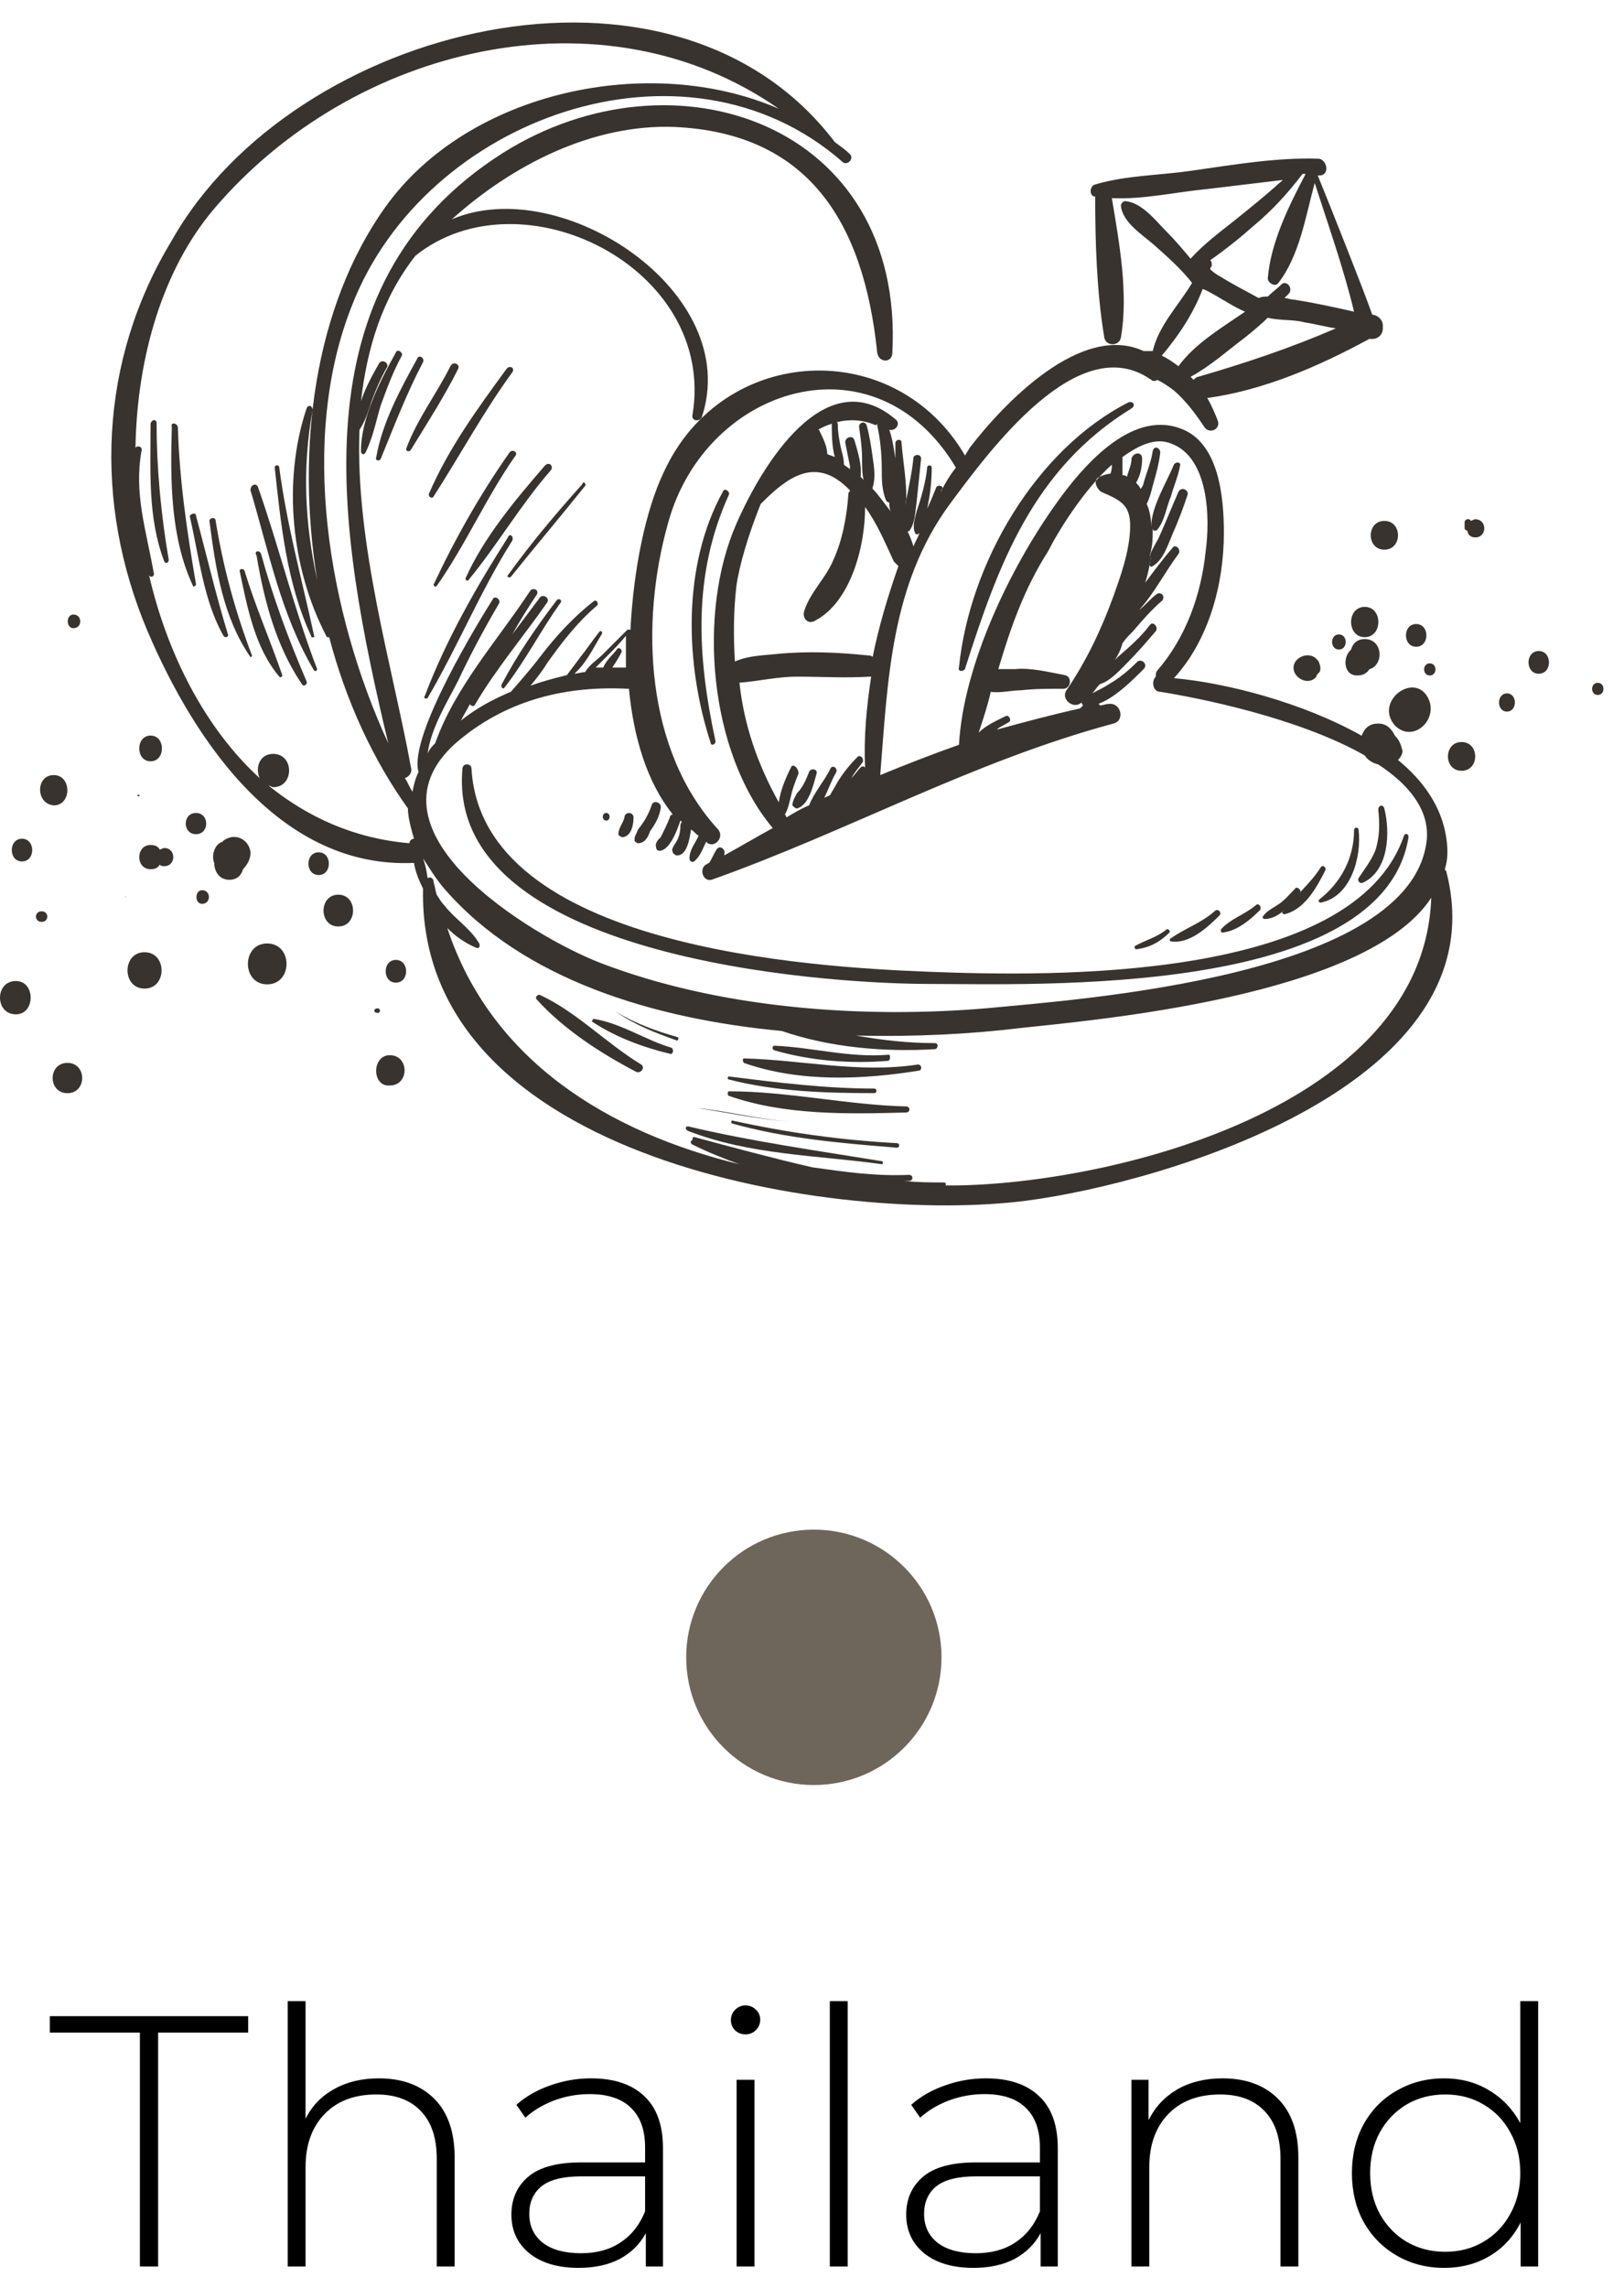
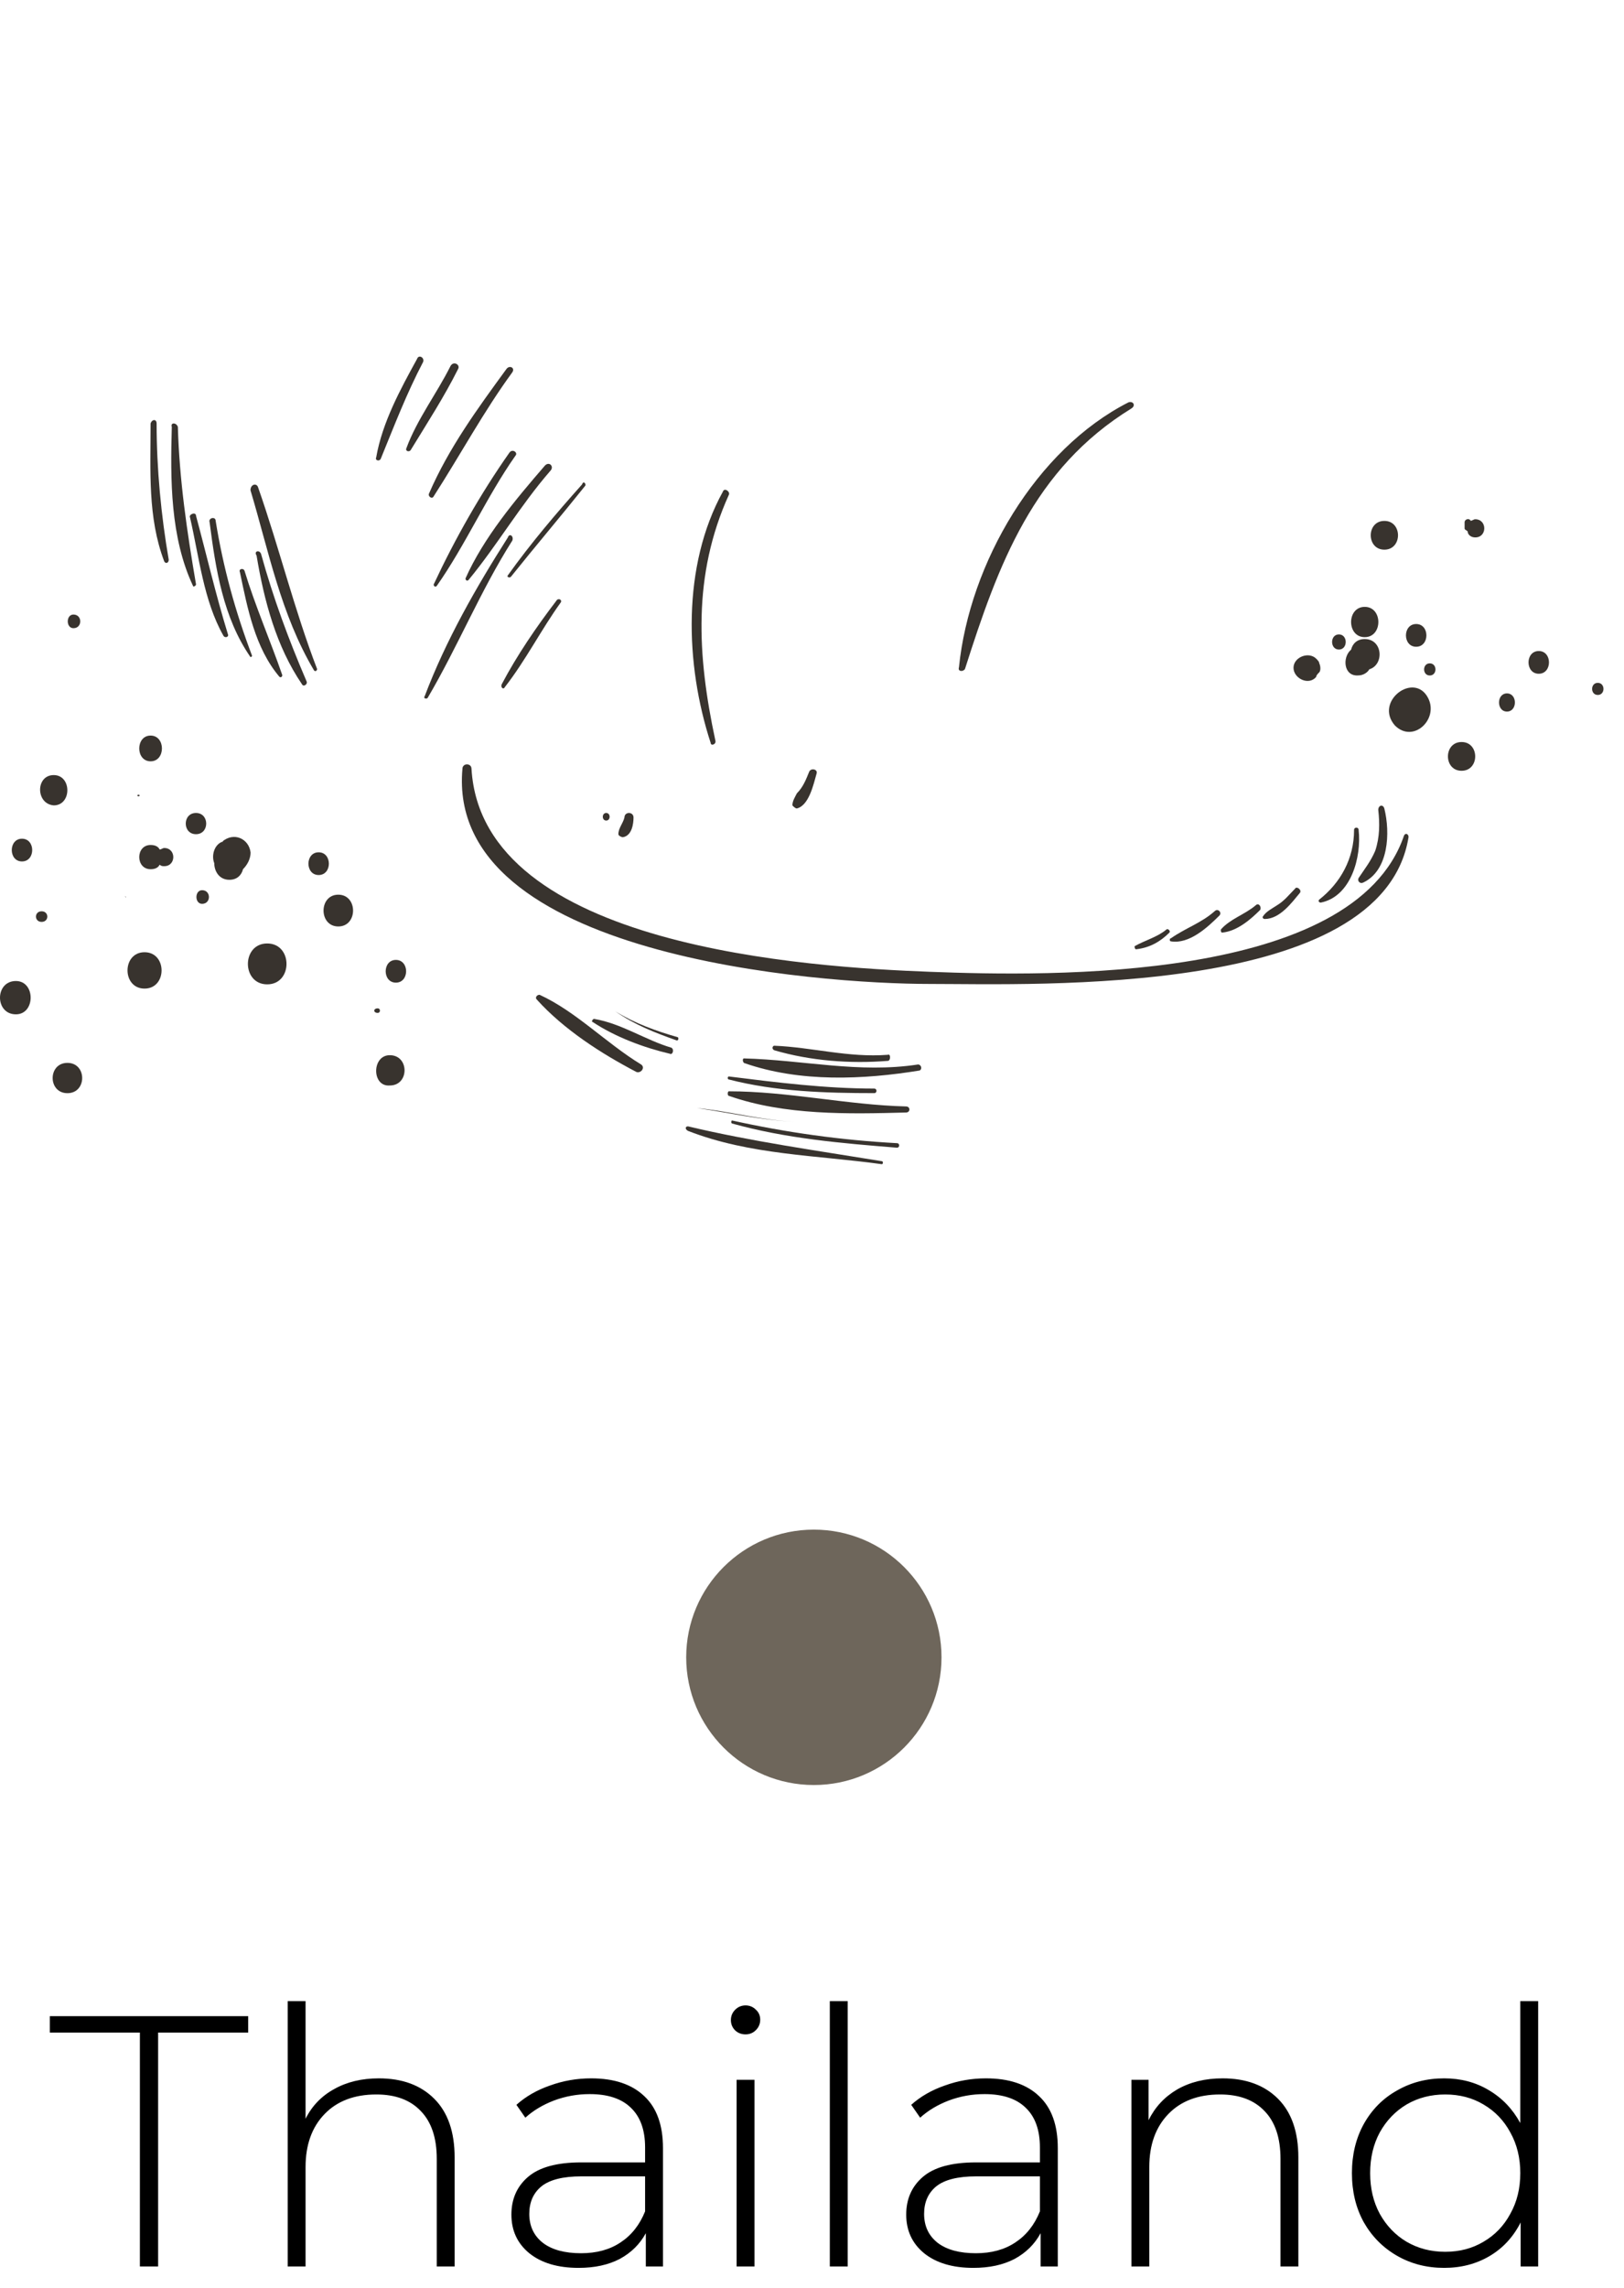
<svg xmlns="http://www.w3.org/2000/svg" width="71" height="100" viewBox="0 0 71 100" fill="none">
  <path d="M6.116 88.834H2.178V88.115H10.851V88.834H6.913V99.055H6.116V88.834ZM16.563 90.834C17.584 90.834 18.391 91.131 18.985 91.725C19.579 92.319 19.876 93.173 19.876 94.288V99.055H19.095V94.351C19.095 93.434 18.86 92.736 18.391 92.257C17.933 91.777 17.287 91.538 16.453 91.538C15.495 91.538 14.74 91.824 14.187 92.397C13.635 92.97 13.359 93.741 13.359 94.71V99.055H12.578V87.459H13.359V92.6C13.64 92.038 14.057 91.605 14.609 91.303C15.162 90.991 15.813 90.834 16.563 90.834ZM25.843 90.834C26.854 90.834 27.63 91.095 28.172 91.616C28.714 92.126 28.985 92.882 28.985 93.882V99.055H28.235V97.601C27.974 98.081 27.594 98.456 27.094 98.727C26.594 98.987 25.995 99.117 25.297 99.117C24.39 99.117 23.671 98.904 23.14 98.477C22.619 98.049 22.358 97.487 22.358 96.789C22.358 96.111 22.598 95.564 23.077 95.148C23.567 94.721 24.343 94.507 25.406 94.507H28.203V93.851C28.203 93.09 27.995 92.512 27.578 92.116C27.172 91.72 26.573 91.522 25.781 91.522C25.239 91.522 24.718 91.616 24.218 91.803C23.729 91.991 23.312 92.241 22.968 92.553L22.577 91.991C22.984 91.626 23.473 91.345 24.046 91.147C24.619 90.939 25.218 90.834 25.843 90.834ZM25.406 98.477C26.083 98.477 26.656 98.32 27.125 98.008C27.604 97.695 27.964 97.242 28.203 96.648V95.117H25.422C24.619 95.117 24.036 95.262 23.671 95.554C23.317 95.846 23.14 96.247 23.14 96.757C23.14 97.289 23.338 97.711 23.734 98.023C24.13 98.325 24.687 98.477 25.406 98.477ZM32.204 90.897H32.986V99.055H32.204V90.897ZM32.595 88.912C32.418 88.912 32.267 88.855 32.142 88.74C32.017 88.615 31.954 88.464 31.954 88.287C31.954 88.11 32.017 87.959 32.142 87.834C32.267 87.709 32.418 87.646 32.595 87.646C32.772 87.646 32.923 87.709 33.048 87.834C33.173 87.948 33.236 88.094 33.236 88.271C33.236 88.448 33.173 88.6 33.048 88.725C32.923 88.85 32.772 88.912 32.595 88.912ZM36.279 87.459H37.06V99.055H36.279V87.459ZM43.104 90.834C44.115 90.834 44.891 91.095 45.433 91.616C45.975 92.126 46.246 92.882 46.246 93.882V99.055H45.495V97.601C45.235 98.081 44.855 98.456 44.355 98.727C43.855 98.987 43.255 99.117 42.557 99.117C41.651 99.117 40.932 98.904 40.401 98.477C39.88 98.049 39.619 97.487 39.619 96.789C39.619 96.111 39.859 95.564 40.338 95.148C40.828 94.721 41.604 94.507 42.667 94.507H45.464V93.851C45.464 93.09 45.256 92.512 44.839 92.116C44.433 91.72 43.834 91.522 43.042 91.522C42.5 91.522 41.979 91.616 41.479 91.803C40.989 91.991 40.573 92.241 40.229 92.553L39.838 91.991C40.245 91.626 40.734 91.345 41.307 91.147C41.88 90.939 42.479 90.834 43.104 90.834ZM42.667 98.477C43.344 98.477 43.917 98.32 44.386 98.008C44.865 97.695 45.225 97.242 45.464 96.648V95.117H42.682C41.88 95.117 41.297 95.262 40.932 95.554C40.578 95.846 40.401 96.247 40.401 96.757C40.401 97.289 40.599 97.711 40.995 98.023C41.391 98.325 41.948 98.477 42.667 98.477ZM53.45 90.834C54.471 90.834 55.279 91.131 55.873 91.725C56.466 92.319 56.763 93.173 56.763 94.288V99.055H55.982V94.351C55.982 93.434 55.748 92.736 55.279 92.257C54.82 91.777 54.174 91.538 53.341 91.538C52.382 91.538 51.627 91.824 51.075 92.397C50.523 92.97 50.246 93.741 50.246 94.71V99.055H49.465V90.897H50.215V92.663C50.496 92.09 50.913 91.642 51.465 91.319C52.028 90.996 52.69 90.834 53.45 90.834ZM67.247 87.459V99.055H66.481V97.132C66.158 97.768 65.705 98.258 65.121 98.602C64.538 98.945 63.877 99.117 63.137 99.117C62.376 99.117 61.689 98.94 61.074 98.586C60.459 98.232 59.975 97.742 59.62 97.117C59.277 96.492 59.105 95.778 59.105 94.976C59.105 94.174 59.277 93.46 59.62 92.835C59.975 92.199 60.459 91.71 61.074 91.366C61.689 91.011 62.376 90.834 63.137 90.834C63.866 90.834 64.517 91.006 65.09 91.35C65.674 91.694 66.132 92.173 66.466 92.788V87.459H67.247ZM63.184 98.414C63.809 98.414 64.366 98.268 64.856 97.976C65.356 97.685 65.747 97.278 66.028 96.757C66.32 96.237 66.466 95.643 66.466 94.976C66.466 94.309 66.32 93.715 66.028 93.194C65.747 92.673 65.356 92.267 64.856 91.975C64.366 91.683 63.809 91.538 63.184 91.538C62.559 91.538 61.996 91.683 61.496 91.975C61.006 92.267 60.615 92.673 60.324 93.194C60.042 93.715 59.902 94.309 59.902 94.976C59.902 95.643 60.042 96.237 60.324 96.757C60.615 97.278 61.006 97.685 61.496 97.976C61.996 98.268 62.559 98.414 63.184 98.414Z" fill="black" />
  <circle cx="35.581" cy="72.433" r="5.581" fill="#6E665B" />
  <path fill-rule="evenodd" clip-rule="evenodd" d="M40.667 43.003C35.77 43.003 19.489 41.811 20.217 33.605C20.217 33.34 20.614 33.34 20.614 33.605C21.077 41.414 35.439 42.275 40.667 42.473C45.896 42.672 59.198 42.937 61.383 36.517C61.449 36.385 61.581 36.451 61.581 36.583C60.456 43.598 45.3 43.003 40.667 43.003Z" fill="#38332E" />
-   <path fill-rule="evenodd" clip-rule="evenodd" d="M13.599 27.782C12.54 25.531 12.275 22.884 12.011 20.435C12.011 20.303 12.209 20.303 12.209 20.435C12.54 22.95 13.202 25.333 13.732 27.782C13.798 27.848 13.599 27.914 13.599 27.782Z" fill="#38332E" />
  <path fill-rule="evenodd" clip-rule="evenodd" d="M11.282 21.295C12.209 23.942 12.87 26.656 13.863 29.237C13.863 29.303 13.797 29.369 13.731 29.303C12.275 26.855 11.745 24.075 10.951 21.427C10.951 21.163 11.216 21.097 11.282 21.295Z" fill="#38332E" />
  <path fill-rule="evenodd" clip-rule="evenodd" d="M11.415 24.214C11.945 26.133 12.607 27.92 13.401 29.773C13.467 29.905 13.268 30.038 13.202 29.905C12.077 28.251 11.548 26.265 11.217 24.28C11.084 24.081 11.349 24.015 11.415 24.214Z" fill="#38332E" />
  <path fill-rule="evenodd" clip-rule="evenodd" d="M10.688 24.939C11.151 26.462 11.813 27.984 12.342 29.506C12.342 29.572 12.276 29.638 12.21 29.572C11.151 28.315 10.82 26.594 10.489 25.006C10.423 24.873 10.621 24.807 10.688 24.939Z" fill="#38332E" />
  <path fill-rule="evenodd" clip-rule="evenodd" d="M9.428 22.761C9.759 24.812 10.289 26.732 11.017 28.651C11.017 28.717 10.95 28.717 10.95 28.717C9.759 26.996 9.428 24.878 9.164 22.827C9.097 22.628 9.428 22.562 9.428 22.761Z" fill="#38332E" />
  <path fill-rule="evenodd" clip-rule="evenodd" d="M8.571 22.547C9.035 24.267 9.432 25.988 9.961 27.709C10.027 27.841 9.829 27.907 9.763 27.775C8.902 26.253 8.704 24.334 8.307 22.613C8.24 22.48 8.571 22.348 8.571 22.547Z" fill="#38332E" />
  <path fill-rule="evenodd" clip-rule="evenodd" d="M7.776 18.657C7.842 20.973 8.173 23.223 8.57 25.54C8.57 25.606 8.438 25.672 8.438 25.606C7.445 23.488 7.445 20.973 7.511 18.657C7.445 18.458 7.71 18.458 7.776 18.657Z" fill="#38332E" />
  <path fill-rule="evenodd" clip-rule="evenodd" d="M6.847 18.508C6.847 20.494 7.046 22.545 7.377 24.465C7.377 24.597 7.244 24.663 7.178 24.531C6.45 22.612 6.583 20.56 6.583 18.508C6.649 18.31 6.847 18.31 6.847 18.508Z" fill="#38332E" />
  <path fill-rule="evenodd" clip-rule="evenodd" d="M35.37 33.745C35.436 33.546 35.767 33.612 35.7 33.811C35.568 34.274 35.37 35.201 34.84 35.333C34.774 35.333 34.708 35.267 34.642 35.201C34.642 35.002 34.774 34.804 34.84 34.671C35.105 34.407 35.237 34.076 35.37 33.745Z" fill="#38332E" />
-   <path fill-rule="evenodd" clip-rule="evenodd" d="M27.892 36.853C27.825 36.853 27.825 36.787 27.759 36.787C27.693 36.589 27.825 36.456 27.892 36.258C28.156 35.927 28.355 35.596 28.487 35.199C28.553 34.934 28.951 35.067 28.884 35.331C28.818 35.728 28.62 36.059 28.421 36.324C28.355 36.523 28.223 36.853 27.892 36.853Z" fill="#38332E" />
  <path fill-rule="evenodd" clip-rule="evenodd" d="M27.233 36.59C27.167 36.59 27.035 36.524 27.035 36.458C27.035 36.193 27.233 35.995 27.3 35.73C27.3 35.465 27.697 35.465 27.697 35.73C27.697 35.995 27.631 36.524 27.233 36.59Z" fill="#38332E" />
  <path fill-rule="evenodd" clip-rule="evenodd" d="M26.503 35.862C26.305 35.862 26.305 35.531 26.503 35.531C26.702 35.531 26.702 35.862 26.503 35.862Z" fill="#38332E" />
  <path fill-rule="evenodd" clip-rule="evenodd" d="M59.595 38.574C59.462 38.64 59.33 38.508 59.396 38.375C59.661 37.978 59.926 37.647 60.124 37.184C60.323 36.588 60.323 35.993 60.257 35.397C60.257 35.199 60.455 35.132 60.521 35.331C60.786 36.39 60.72 38.044 59.595 38.574Z" fill="#38332E" />
  <path fill-rule="evenodd" clip-rule="evenodd" d="M57.743 39.448C57.677 39.448 57.611 39.382 57.677 39.316C58.604 38.587 59.199 37.529 59.199 36.271C59.199 36.139 59.398 36.139 59.398 36.271C59.53 37.462 59.067 39.183 57.743 39.448Z" fill="#38332E" />
-   <path fill-rule="evenodd" clip-rule="evenodd" d="M56.154 39.958C56.088 39.958 56.022 39.892 56.088 39.826C56.617 39.164 57.279 38.634 57.742 37.906C57.809 37.774 58.007 37.906 57.941 38.039C57.544 38.833 57.014 39.76 56.154 39.958Z" fill="#38332E" />
  <path fill-rule="evenodd" clip-rule="evenodd" d="M55.295 40.164C55.229 40.164 55.162 40.098 55.229 40.032C55.361 39.833 55.626 39.701 55.824 39.569C56.155 39.37 56.354 39.105 56.618 38.84C56.685 38.708 56.949 38.907 56.817 39.039C56.486 39.436 55.957 40.164 55.295 40.164Z" fill="#38332E" />
  <path fill-rule="evenodd" clip-rule="evenodd" d="M53.441 40.758C53.374 40.758 53.374 40.692 53.374 40.626C53.771 40.163 54.433 39.964 54.897 39.567C55.029 39.435 55.161 39.633 55.095 39.766C54.698 40.163 54.102 40.692 53.441 40.758Z" fill="#38332E" />
  <path fill-rule="evenodd" clip-rule="evenodd" d="M51.191 41.141C51.125 41.141 51.125 41.008 51.191 41.008C51.853 40.545 52.515 40.346 53.111 39.817C53.243 39.685 53.441 39.883 53.309 40.016C52.78 40.545 51.985 41.273 51.191 41.141Z" fill="#38332E" />
  <path fill-rule="evenodd" clip-rule="evenodd" d="M49.669 41.488C49.602 41.488 49.602 41.355 49.602 41.355C50.066 41.091 50.595 40.958 50.992 40.627C51.058 40.561 51.191 40.694 51.124 40.76C50.727 41.157 50.264 41.422 49.669 41.488Z" fill="#38332E" />
  <path fill-rule="evenodd" clip-rule="evenodd" d="M38.814 46.365C37.16 46.497 35.439 46.365 33.85 45.902C33.718 45.836 33.784 45.703 33.85 45.703C35.505 45.769 37.093 46.233 38.814 46.1C38.946 46.034 38.946 46.365 38.814 46.365Z" fill="#38332E" />
  <path fill-rule="evenodd" clip-rule="evenodd" d="M32.526 46.456C32.46 46.39 32.46 46.258 32.526 46.258C35.107 46.324 37.556 46.92 40.137 46.523C40.27 46.523 40.336 46.721 40.203 46.787C37.755 47.184 34.975 47.317 32.526 46.456Z" fill="#38332E" />
  <path fill-rule="evenodd" clip-rule="evenodd" d="M38.219 47.775C36.102 47.775 33.917 47.709 31.866 47.179C31.8 47.179 31.8 47.047 31.866 47.047C33.984 47.312 36.102 47.576 38.219 47.576C38.352 47.576 38.352 47.775 38.219 47.775Z" fill="#38332E" />
  <path fill-rule="evenodd" clip-rule="evenodd" d="M31.866 47.894C31.8 47.894 31.8 47.695 31.866 47.695C34.447 47.695 37.028 48.291 39.609 48.357C39.808 48.357 39.808 48.622 39.609 48.622C37.094 48.688 34.315 48.754 31.866 47.894Z" fill="#38332E" />
  <path fill-rule="evenodd" clip-rule="evenodd" d="M34.711 49.023C33.255 48.957 31.865 48.626 30.475 48.428C31.865 48.56 33.255 48.957 34.711 49.023Z" fill="#38332E" />
  <path fill-rule="evenodd" clip-rule="evenodd" d="M31.998 48.969C34.381 49.498 36.763 49.829 39.212 49.962C39.344 49.962 39.344 50.16 39.212 50.16C36.763 49.962 34.381 49.763 31.998 49.101C31.932 49.035 31.998 48.969 31.998 48.969Z" fill="#38332E" />
  <path fill-rule="evenodd" clip-rule="evenodd" d="M30.079 49.227C32.859 49.888 35.705 50.285 38.551 50.749C38.617 50.749 38.617 50.881 38.551 50.881C35.705 50.484 32.793 50.484 30.079 49.425C29.947 49.359 29.947 49.227 30.079 49.227Z" fill="#38332E" />
  <path fill-rule="evenodd" clip-rule="evenodd" d="M26.902 44.201C27.762 44.731 28.689 45.062 29.615 45.326C29.681 45.326 29.681 45.525 29.549 45.459C28.623 45.128 27.762 44.797 26.902 44.201Z" fill="#38332E" />
  <path fill-rule="evenodd" clip-rule="evenodd" d="M25.975 44.531C27.166 44.73 28.225 45.458 29.351 45.789C29.483 45.855 29.417 46.12 29.284 46.053C28.159 45.789 26.902 45.325 25.909 44.664C25.843 44.664 25.909 44.531 25.975 44.531Z" fill="#38332E" />
  <path fill-rule="evenodd" clip-rule="evenodd" d="M23.591 43.477C25.18 44.205 26.503 45.594 28.026 46.521C28.224 46.653 28.026 46.918 27.827 46.852C26.305 46.058 24.65 44.999 23.459 43.675C23.393 43.609 23.459 43.477 23.591 43.477Z" fill="#38332E" />
  <path fill-rule="evenodd" clip-rule="evenodd" d="M42.19 29.232C42.124 29.364 41.859 29.364 41.925 29.165C42.389 24.599 45.301 19.635 49.338 17.584C49.536 17.517 49.669 17.716 49.47 17.848C45.168 20.495 43.646 24.665 42.19 29.232Z" fill="#38332E" />
  <path fill-rule="evenodd" clip-rule="evenodd" d="M31.072 32.477C29.947 29.035 29.815 24.733 31.602 21.49C31.668 21.292 31.933 21.49 31.866 21.623C30.278 25.13 30.477 28.638 31.271 32.344C31.337 32.543 31.072 32.609 31.072 32.477Z" fill="#38332E" />
  <path fill-rule="evenodd" clip-rule="evenodd" d="M24.519 26.326C23.659 27.517 22.997 28.841 22.07 30.032C22.004 30.164 21.872 30.032 21.938 29.9C22.6 28.642 23.46 27.385 24.32 26.26C24.387 26.127 24.585 26.194 24.519 26.326Z" fill="#38332E" />
-   <path fill-rule="evenodd" clip-rule="evenodd" d="M6.451 27.587C8.569 32.551 12.341 37.978 18.099 37.713C18.165 38.11 18.298 38.441 18.496 38.838C18.232 50.817 36.829 53.531 44.903 52.472C50.926 51.678 65.618 47.376 63.236 38.11C63.236 38.044 63.169 38.044 63.169 37.978C63.302 37.581 63.302 37.117 63.236 36.654C63.037 35.264 62.243 34.139 61.118 33.213C61.25 33.08 61.316 32.948 61.316 32.816C61.25 32.551 61.184 32.352 60.985 32.154C60.853 31.889 60.654 31.624 60.257 31.624C59.86 31.624 59.662 31.823 59.529 32.154C56.948 30.698 53.573 29.837 51.323 29.639C52.845 27.984 53.507 25.536 53.507 23.285C53.507 21.763 53.308 19.314 51.587 18.719C49.404 17.925 47.286 20.439 46.16 22.028C44.175 24.808 42.123 29.043 41.925 32.551C40.8 32.948 39.608 33.411 38.483 33.875C38.814 29.705 38.947 25.536 41.528 22.028C43.248 19.712 47.153 14.351 50.33 16.601C50.396 16.667 50.529 16.667 50.595 16.601C50.859 16.733 51.058 16.866 51.323 17.064C51.852 17.527 52.249 18.057 52.646 18.653C52.845 18.983 53.374 18.785 53.242 18.388C53.11 18.057 52.977 17.726 52.779 17.395C55.227 17.064 57.676 16.005 59.86 14.814C59.926 14.814 59.926 14.814 59.993 14.814C60.257 14.814 60.456 14.616 60.456 14.351C60.456 14.285 60.456 14.285 60.456 14.218C60.456 13.954 60.191 13.755 59.993 13.755C59.728 12.961 58.073 8.791 57.61 7.666C57.676 7.666 57.676 7.666 57.742 7.666C58.139 7.6 58.007 7.005 57.676 6.938C55.823 6.872 53.904 7.203 52.051 7.468C50.661 7.666 49.205 7.666 47.881 8.063C47.617 8.13 47.617 8.593 47.881 8.593C47.881 10.578 47.947 12.762 48.278 14.748C48.344 15.145 48.94 15.145 49.006 14.748C49.337 12.829 48.94 10.645 48.609 8.659C49.999 8.725 51.389 8.394 52.779 8.262C53.904 8.13 54.963 7.997 56.088 7.865C55.426 8.461 54.698 9.056 54.036 9.586C53.374 10.115 52.646 10.645 52.051 11.306C51.72 10.909 51.389 10.512 50.992 10.115C50.529 9.652 49.933 8.858 49.205 8.791C49.072 8.791 49.006 8.924 49.006 8.99C49.072 9.718 49.933 10.248 50.462 10.711C51.058 11.24 51.654 11.77 52.117 12.365C51.521 13.358 50.661 14.218 50.396 15.344C50.264 15.344 50.132 15.344 49.999 15.344C47.286 14.086 43.91 17.594 42.388 19.579C42.322 19.712 42.256 19.778 42.19 19.91C39.145 14.682 31.6 15.013 29.019 20.638C28.225 22.293 27.696 24.874 27.563 27.521C27.497 27.521 27.431 27.521 27.431 27.521C27.1 27.852 26.703 28.249 26.372 28.58C26.107 28.845 25.776 29.043 25.578 29.374C25.445 29.374 25.247 29.44 25.114 29.44C25.644 28.977 25.975 28.249 26.306 27.72C26.372 27.587 26.24 27.521 26.173 27.653C25.909 27.984 25.644 28.381 25.379 28.712C25.181 28.977 24.982 29.242 24.784 29.506C24.254 29.639 23.725 29.771 23.195 29.97C23.46 29.639 23.725 29.308 23.923 28.977C24.585 28.05 25.247 27.19 26.107 26.462C26.173 26.396 26.107 26.197 25.975 26.264C25.114 26.925 24.32 27.786 23.659 28.646C23.261 29.176 22.798 29.705 22.335 30.235C21.541 30.565 20.813 30.962 20.151 31.492C20.283 31.227 20.416 31.029 20.548 30.764C20.548 30.83 20.68 30.896 20.747 30.83C21.673 29.242 22.864 27.852 23.923 26.33C24.056 26.131 23.725 25.933 23.592 26.131C23.195 26.661 22.798 27.19 22.401 27.72C22.732 27.124 23.063 26.595 23.46 25.999C23.592 25.8 23.328 25.668 23.195 25.8C21.805 27.918 19.886 30.036 19.026 32.485C18.893 32.617 18.761 32.749 18.695 32.948C18.827 31.823 19.621 30.565 20.018 29.771C20.548 28.646 21.144 27.521 21.805 26.396C21.938 26.197 21.607 25.999 21.541 26.197C21.077 26.925 17.834 32.154 18.298 33.742C18.165 34.007 18.099 34.272 18.033 34.603C17.901 34.404 17.834 34.206 17.702 34.007C17.901 33.941 18.033 33.742 17.967 33.544C17.173 29.176 15.518 23.749 15.717 18.785C15.981 18.388 16.114 17.925 16.246 17.527C16.445 16.998 16.643 16.535 16.908 16.072C17.04 15.873 16.709 15.674 16.577 15.873C16.312 16.336 15.981 16.932 15.783 17.527C16.047 15.211 16.709 13.027 18.165 11.174C22.798 7.468 31.336 11.704 30.277 18.123C30.211 18.388 30.541 18.454 30.674 18.256C32.527 12.762 24.519 7.534 19.754 9.586C22.401 7.203 25.909 5.416 29.483 5.548C35.307 5.813 37.755 9.652 38.351 15.41C38.417 15.873 39.013 15.873 39.013 15.41C39.542 5.416 29.483 1.975 22.004 6.674C12.805 12.498 14.79 23.285 16.974 32.485C14.327 26.727 13.069 19.182 15.386 13.358C18.562 5.151 29.946 1.048 36.829 7.071C37.027 7.269 37.358 6.938 37.16 6.74C36.961 6.541 36.763 6.409 36.498 6.21C29.416 -3.121 12.805 1.114 7.51 10.512C4.333 15.741 4.069 21.962 6.451 27.587ZM59.198 13.623C58.338 13.424 57.411 13.226 56.551 13.093C56.419 13.093 56.286 13.027 56.154 13.027C56.22 12.961 56.286 12.895 56.353 12.829C56.551 12.564 56.22 12.233 56.022 12.431C55.823 12.63 55.625 12.762 55.426 12.961C55.294 12.961 55.161 12.961 55.029 13.027C54.433 12.696 53.904 12.431 53.374 12.101C53.242 12.034 53.044 11.902 52.911 11.77C52.911 11.704 52.911 11.704 52.977 11.637C52.977 11.505 52.977 11.439 52.911 11.373C53.573 10.909 54.235 10.38 54.83 9.85C55.625 9.189 56.286 8.461 56.948 7.6C57.014 7.6 57.014 7.6 57.081 7.6C56.353 8.99 55.558 10.578 55.426 12.167C55.426 12.365 55.757 12.564 55.889 12.365C56.816 11.174 57.081 9.453 57.478 7.997C58.073 9.85 58.735 11.704 59.198 13.623ZM52.051 16.469C52.911 16.005 53.639 15.344 54.433 14.748C54.764 14.483 55.161 14.152 55.426 13.887C55.956 14.02 56.551 13.954 57.014 14.086C57.478 14.152 57.941 14.285 58.404 14.351C56.419 15.211 54.433 15.873 52.382 16.469C52.316 16.469 52.249 16.535 52.183 16.601C52.117 16.535 52.051 16.469 52.051 16.469ZM50.793 15.542C51.521 14.682 52.183 13.689 52.58 12.63C52.779 12.696 52.977 12.829 53.11 12.895C53.573 13.159 53.97 13.424 54.433 13.623C53.374 14.351 52.249 15.013 51.521 16.005C51.257 15.807 51.058 15.674 50.793 15.542ZM27.365 29.176C27.166 29.176 26.968 29.176 26.769 29.176C26.901 28.977 27.034 28.779 27.166 28.514C27.232 28.381 27.034 28.249 26.968 28.381C26.835 28.58 26.504 28.845 26.372 29.176C26.24 29.176 26.107 29.176 26.041 29.176C26.173 29.043 26.306 28.911 26.438 28.779C26.769 28.448 27.1 28.117 27.365 27.786C27.365 28.249 27.365 28.712 27.365 29.176ZM38.152 28.712C38.086 28.646 38.02 28.646 37.954 28.646C36.696 28.514 35.307 28.448 33.983 28.58C33.387 28.646 32.725 28.646 32.13 28.911C32.064 27.852 32.064 26.727 32.196 25.602C32.328 24.675 32.725 23.352 33.255 22.028L33.321 21.962C34.446 20.837 35.638 19.976 37.027 21.3C37.093 21.366 37.093 21.366 37.16 21.432C37.16 21.498 37.093 21.498 37.093 21.565C37.027 22.557 36.829 23.616 36.432 24.477C36.101 25.271 35.439 25.866 35.174 26.661C35.042 26.992 35.307 27.323 35.638 27.124C37.16 26.33 37.822 23.947 37.822 22.16C38.351 22.888 38.682 23.683 39.079 24.543C39.145 24.609 39.211 24.675 39.278 24.741C38.814 26.065 38.417 27.389 38.152 28.712ZM38.351 18.586C38.483 19.182 38.55 19.844 38.55 20.506C38.55 20.969 38.55 21.432 38.748 21.895C38.814 21.962 38.88 21.962 38.88 21.962C38.88 22.094 38.88 22.227 38.947 22.359C38.682 22.028 38.417 21.631 38.152 21.366C38.152 21.366 38.152 21.366 38.152 21.3C38.285 20.903 38.219 20.439 38.152 19.976C38.086 19.513 38.02 19.05 37.888 18.586C37.822 18.388 37.557 18.454 37.557 18.653C37.623 19.116 37.689 19.579 37.689 20.042C37.689 20.373 37.689 20.704 37.755 20.969C37.689 20.903 37.689 20.903 37.623 20.837C37.689 20.307 37.491 19.712 37.358 19.248C37.292 18.983 36.895 19.116 36.961 19.381C37.027 19.712 37.093 20.042 37.16 20.373C37.16 20.439 37.16 20.439 37.16 20.506C37.093 20.439 36.961 20.373 36.895 20.307C36.895 20.042 36.829 19.844 36.763 19.579C36.696 19.248 36.63 18.917 36.63 18.586C36.63 18.52 36.63 18.454 36.564 18.454C37.093 18.322 37.689 18.322 38.285 18.586C38.351 18.52 38.351 18.52 38.351 18.586ZM36.365 18.52C36.365 18.917 36.365 19.513 36.498 19.976C36.365 19.91 36.299 19.91 36.167 19.844C36.167 19.513 35.968 19.116 35.836 18.851C35.836 18.785 35.77 18.785 35.77 18.785C35.968 18.653 36.167 18.586 36.365 18.52ZM34.579 33.544C34.38 33.941 34.115 34.536 34.049 35.066C33.123 33.411 32.527 31.691 32.328 29.837C33.189 29.771 33.983 29.573 34.843 29.573C35.902 29.573 36.961 29.639 38.02 29.573H38.086C37.888 30.896 37.755 32.22 37.822 33.544C37.755 33.477 37.689 33.477 37.623 33.544C37.491 33.676 37.358 33.875 37.226 34.007C37.358 33.742 37.557 33.544 37.689 33.345C37.822 33.213 37.623 32.948 37.491 33.08C37.16 33.411 36.829 33.808 36.564 34.272C36.498 34.404 36.365 34.603 36.299 34.735C36.233 34.801 36.167 34.801 36.035 34.867C36.233 34.47 36.365 34.073 36.564 33.742C36.63 33.544 36.365 33.411 36.299 33.61C36.035 34.139 35.571 34.669 35.373 35.198C35.042 35.331 34.711 35.529 34.38 35.728C34.38 35.661 34.314 35.595 34.314 35.595C34.446 35.397 34.512 35.066 34.579 34.801C34.645 34.47 34.777 34.139 34.91 33.808C34.91 33.544 34.645 33.345 34.579 33.544ZM48.609 20.307C48.609 20.439 48.609 20.572 48.543 20.704C48.411 20.704 48.212 20.77 48.08 20.837C47.749 20.969 47.947 21.366 48.146 21.498C49.072 21.895 49.47 22.094 49.403 23.219C49.337 24.212 49.006 25.139 48.675 26.065C48.146 27.521 47.484 28.911 46.624 30.168C46.359 30.565 46.955 31.029 47.286 30.698C47.286 30.764 47.352 30.83 47.352 30.83C47.286 30.896 47.286 30.896 47.219 30.962C46.028 31.227 44.771 31.558 43.579 31.889C43.712 31.757 43.91 31.691 44.109 31.558C44.241 31.492 44.109 31.227 43.977 31.293C43.579 31.492 43.116 31.691 42.785 32.021C42.984 31.426 43.182 30.83 43.315 30.235C43.712 30.301 44.241 30.168 44.638 30.168C45.234 30.102 45.83 30.102 46.491 30.102C46.822 30.102 46.889 29.573 46.558 29.506C45.83 29.374 45.102 29.176 44.374 29.242C44.109 29.242 43.844 29.242 43.646 29.242C44.175 27.455 44.771 25.734 45.83 24.08C46.227 23.285 47.352 21.432 48.609 20.307ZM62.375 36.72C61.713 42.677 47.286 43.669 43.116 44.067C37.623 44.53 31.402 44.067 26.24 42.081C23.328 40.956 15.319 36.191 20.151 32.286C22.269 30.565 24.784 29.97 27.431 30.102C27.497 30.102 27.497 30.102 27.497 30.102C27.696 32.22 28.291 34.206 29.416 35.595C29.35 35.595 29.284 35.661 29.284 35.728C29.152 36.059 29.019 36.323 28.887 36.588C28.755 36.72 28.622 36.853 28.688 37.051C28.688 37.117 28.755 37.184 28.821 37.184C29.284 37.184 29.615 36.257 29.747 35.86L29.814 35.926C29.814 35.926 29.747 35.992 29.747 36.059C29.747 36.389 29.681 36.654 29.483 36.919C29.416 37.051 29.35 37.117 29.416 37.25C29.416 37.316 29.483 37.316 29.549 37.382C30.012 37.448 30.144 36.72 30.211 36.257C30.343 36.323 30.409 36.456 30.541 36.522C30.409 36.853 30.144 37.117 30.144 37.515C30.144 37.647 30.277 37.713 30.343 37.647C30.608 37.448 30.74 37.051 30.872 36.787L30.939 36.853C31.27 37.051 31.667 36.588 31.402 36.257C28.225 32.816 27.96 27.256 29.218 22.822C30.872 16.866 38.285 14.549 41.792 20.439C41.528 20.77 41.329 21.101 41.131 21.498C41.131 21.432 41.197 21.366 41.197 21.366C41.263 21.234 40.998 21.168 40.932 21.3C40.8 21.631 40.667 21.962 40.535 22.227C40.667 21.631 40.734 21.035 40.734 20.439C40.734 20.307 40.535 20.307 40.535 20.439C40.469 21.101 40.27 21.763 40.072 22.359C40.005 22.624 39.873 23.021 40.006 23.285C40.006 23.352 40.072 23.352 40.138 23.352L40.204 23.285C40.138 23.484 40.006 23.683 39.939 23.881C39.873 23.683 39.807 23.484 39.675 23.219H39.741C40.005 22.888 40.005 22.425 40.072 21.962C40.138 21.3 40.204 20.704 40.27 20.042C40.27 19.844 40.006 19.844 39.939 19.976C39.873 20.638 39.741 21.234 39.608 21.895C39.608 21.962 39.608 22.028 39.608 22.094C39.675 21.168 39.476 20.175 39.41 19.314C39.41 19.182 39.145 19.182 39.145 19.381C39.145 19.579 39.145 19.778 39.145 20.042C39.079 19.579 39.013 19.182 38.88 18.785C39.145 18.851 39.41 18.52 39.145 18.322C36.101 15.741 33.321 20.307 32.196 22.888C30.475 26.793 31.005 32.882 33.784 36.191C33.056 36.588 32.395 36.985 31.667 37.382C31.667 37.382 31.667 37.382 31.667 37.316C31.733 37.117 31.468 36.919 31.336 37.117C31.203 37.316 31.137 37.515 31.005 37.713C30.939 37.713 30.939 37.779 30.872 37.779C30.541 37.978 30.74 38.574 31.137 38.441C37.093 36.323 42.52 33.279 48.675 31.624C49.205 31.492 49.006 30.698 48.477 30.764C48.344 30.764 48.212 30.83 48.08 30.83C48.08 30.83 48.08 30.764 48.014 30.764C48.742 30.499 49.47 29.771 49.999 29.242C50.198 29.043 49.933 28.779 49.734 28.911C49.337 29.308 48.94 29.639 48.477 29.904C48.278 30.036 48.014 30.168 47.749 30.301C47.881 30.168 47.947 30.036 48.08 29.904C48.543 29.771 49.006 29.242 49.337 28.911C49.734 28.514 50.132 28.05 50.529 27.587C50.661 27.389 50.396 27.124 50.264 27.323C49.867 27.852 49.403 28.249 48.874 28.712C48.808 28.779 48.808 28.779 48.742 28.845C48.874 28.646 49.006 28.381 49.072 28.117C49.205 27.918 49.337 27.786 49.536 27.587C49.933 27.124 50.33 26.661 50.793 26.264C50.992 26.065 50.727 25.8 50.529 25.999C50.264 26.197 50.065 26.462 49.8 26.661C50.462 25.933 50.926 25.006 51.521 24.212C51.654 24.013 51.389 23.749 51.257 23.947C50.859 24.41 50.462 24.94 50.065 25.469C50.198 25.072 50.264 24.675 50.33 24.344C50.33 24.477 50.264 24.543 50.264 24.675C50.264 24.741 50.33 24.808 50.396 24.741C50.859 24.477 51.058 23.815 51.257 23.352C51.521 22.756 51.72 22.227 51.918 21.631C51.985 21.432 51.654 21.234 51.521 21.498C51.257 22.094 50.992 22.756 50.727 23.352C50.595 23.683 50.33 24.013 50.264 24.344C50.264 24.212 50.33 24.146 50.33 24.013C50.396 23.749 50.396 23.418 50.396 23.087C50.396 23.219 50.529 23.219 50.595 23.153C50.926 22.756 50.992 22.16 51.19 21.697C51.323 21.234 51.521 20.77 51.587 20.373C51.654 20.175 51.389 20.175 51.323 20.307C50.992 21.101 50.33 22.16 50.33 23.021C50.33 22.69 50.264 22.293 50.132 22.028C50.264 21.763 50.33 21.498 50.396 21.234C50.529 20.77 50.661 20.307 50.727 19.778C50.727 19.579 50.462 19.447 50.396 19.712C50.33 20.175 50.132 20.638 49.999 21.101C49.999 21.168 49.933 21.3 49.867 21.366C49.8 21.234 49.734 21.168 49.668 21.101C49.867 20.77 49.933 20.373 49.933 20.042C49.933 19.712 49.536 19.778 49.47 20.042C49.47 20.307 49.337 20.572 49.271 20.837C49.205 20.77 49.139 20.77 49.072 20.77C49.072 20.506 49.072 20.307 49.072 20.042C49.072 20.042 49.072 20.042 49.072 19.976C49.8 19.447 50.529 19.116 51.19 19.381C52.845 19.976 52.911 22.624 52.713 24.08C52.514 25.999 51.852 27.852 50.595 29.308C50.529 29.374 50.529 29.506 50.529 29.573C50.33 29.771 50.396 30.235 50.727 30.235C52.382 30.499 56.75 31.36 59.662 33.014C59.794 33.213 59.993 33.345 60.257 33.411C61.581 34.272 62.508 35.397 62.375 36.72ZM18.496 37.515C18.761 37.912 19.026 38.375 19.423 38.838C22.864 42.809 28.556 44.53 34.181 45.059C36.299 45.787 38.682 45.986 40.866 45.854C40.998 45.854 41.065 45.589 40.866 45.589C39.675 45.589 38.55 45.456 37.424 45.258C40.005 45.324 42.454 45.192 44.638 44.927C47.617 44.596 59.728 43.603 62.574 39.235C62.243 48.435 48.543 51.744 41.726 51.81C41.594 51.81 41.462 51.81 41.329 51.81C41.395 51.744 41.329 51.678 41.263 51.678C40.667 51.678 40.138 51.678 39.542 51.611C39.608 51.611 39.675 51.611 39.741 51.611C39.939 51.611 39.939 51.347 39.741 51.347C38.285 51.413 36.895 51.214 35.505 51.016C33.784 50.619 32.064 50.155 30.343 49.692C30.277 49.692 30.277 49.758 30.277 49.825C30.211 49.825 30.144 49.957 30.277 50.023C30.939 50.354 31.6 50.619 32.328 50.883C26.637 49.494 21.474 46.383 19.555 40.559C19.952 40.956 20.349 41.221 20.813 41.419C20.945 41.486 21.011 41.353 20.945 41.221C20.548 40.559 19.886 40.162 19.423 39.566C19.291 39.434 19.224 39.301 19.092 39.103C19.026 38.904 19.026 38.772 18.96 38.574C18.96 38.375 18.827 38.309 18.695 38.375C18.629 37.912 18.562 37.713 18.496 37.515ZM6.186 19.712C6.253 19.513 5.988 19.447 5.922 19.579C5.988 15.608 7.113 11.77 9.363 9.122C15.452 1.975 26.372 -0.606 34.049 4.754C28.424 2.306 20.482 3.96 16.842 9.056C13.731 13.424 12.937 19.579 13.864 25.337C13.334 22.888 13.202 20.506 13.665 17.925C13.665 17.726 13.466 17.66 13.4 17.858C12.341 21.035 12.738 24.874 14.261 27.786C14.261 27.852 14.327 27.852 14.393 27.852C15.121 30.632 16.312 33.213 17.834 35.331C17.834 35.728 17.967 36.191 18.099 36.654C18.033 36.654 17.901 36.72 17.901 36.853C15.518 36.654 13.466 35.728 11.746 34.338C11.812 34.338 11.878 34.404 11.944 34.404C12.871 34.404 12.871 32.948 11.944 32.948C11.349 32.948 11.15 33.544 11.349 34.007C8.966 31.823 7.311 28.58 6.517 25.139C6.583 25.271 6.782 25.205 6.716 25.006C6.385 23.153 5.855 21.565 6.186 19.712Z" fill="#38332E" />
  <path fill-rule="evenodd" clip-rule="evenodd" d="M22.401 23.621C21.012 25.805 20.019 28.254 18.695 30.504C18.629 30.57 18.497 30.504 18.563 30.438C19.489 27.989 20.813 25.673 22.203 23.489C22.269 23.29 22.468 23.423 22.401 23.621Z" fill="#38332E" />
  <path fill-rule="evenodd" clip-rule="evenodd" d="M25.579 21.238C24.52 22.562 23.395 23.885 22.336 25.209C22.27 25.275 22.138 25.209 22.204 25.143C23.197 23.753 24.322 22.429 25.447 21.172C25.513 20.973 25.646 21.172 25.579 21.238Z" fill="#38332E" />
  <path fill-rule="evenodd" clip-rule="evenodd" d="M24.056 20.583C22.733 22.106 21.74 23.826 20.483 25.349C20.416 25.415 20.35 25.349 20.35 25.282C21.145 23.495 22.534 21.841 23.792 20.385C23.99 20.12 24.255 20.385 24.056 20.583Z" fill="#38332E" />
  <path fill-rule="evenodd" clip-rule="evenodd" d="M22.533 19.919C21.276 21.706 20.349 23.824 19.092 25.611C19.025 25.677 18.959 25.611 18.959 25.545C19.886 23.559 21.011 21.574 22.268 19.787C22.401 19.589 22.665 19.787 22.533 19.919Z" fill="#38332E" />
  <path fill-rule="evenodd" clip-rule="evenodd" d="M22.399 16.27C21.142 17.99 20.149 19.843 18.957 21.697C18.891 21.829 18.693 21.697 18.759 21.564C19.619 19.579 20.877 17.858 22.134 16.137C22.267 15.939 22.531 16.071 22.399 16.27Z" fill="#38332E" />
  <path fill-rule="evenodd" clip-rule="evenodd" d="M20.019 16.143C19.424 17.334 18.696 18.459 17.968 19.65C17.901 19.783 17.703 19.717 17.769 19.584C18.233 18.327 19.093 17.202 19.689 16.01C19.821 15.746 20.152 15.944 20.019 16.143Z" fill="#38332E" />
  <path fill-rule="evenodd" clip-rule="evenodd" d="M18.5 15.816C17.771 17.206 17.242 18.596 16.646 20.052C16.58 20.185 16.382 20.118 16.448 19.986C16.713 18.464 17.507 17.008 18.235 15.684C18.301 15.486 18.566 15.618 18.5 15.816Z" fill="#38332E" />
-   <path fill-rule="evenodd" clip-rule="evenodd" d="M15.979 19.78C15.913 19.913 15.78 19.846 15.78 19.714C15.78 18.258 16.641 16.603 17.303 15.412C17.369 15.214 17.634 15.412 17.567 15.544C17.17 16.273 16.906 17 16.641 17.729C16.442 18.39 16.31 19.118 15.979 19.78Z" fill="#38332E" />
  <path fill-rule="evenodd" clip-rule="evenodd" d="M57.544 28.788C57.61 28.855 57.676 28.921 57.676 28.987C57.742 29.119 57.742 29.318 57.676 29.384C57.61 29.45 57.544 29.517 57.544 29.583C57.213 29.98 56.551 29.649 56.551 29.186C56.551 28.722 57.213 28.458 57.544 28.788Z" fill="#38332E" />
  <path fill-rule="evenodd" clip-rule="evenodd" d="M61.914 27.273C62.51 27.273 62.51 28.266 61.914 28.266C61.318 28.266 61.318 27.273 61.914 27.273Z" fill="#38332E" />
  <path fill-rule="evenodd" clip-rule="evenodd" d="M62.509 28.992C62.84 28.992 62.84 29.522 62.509 29.522C62.178 29.522 62.178 28.992 62.509 28.992Z" fill="#38332E" />
  <path fill-rule="evenodd" clip-rule="evenodd" d="M64.031 23.091C64.031 23.024 64.031 22.892 64.031 22.826C64.031 22.694 64.23 22.627 64.296 22.76C64.362 22.76 64.428 22.694 64.495 22.694C65.024 22.694 65.024 23.488 64.495 23.488C64.296 23.488 64.164 23.355 64.164 23.223C64.097 23.157 64.031 23.157 64.031 23.091Z" fill="#38332E" />
  <path fill-rule="evenodd" clip-rule="evenodd" d="M58.536 27.727C58.933 27.727 58.933 28.388 58.536 28.388C58.139 28.388 58.139 27.727 58.536 27.727Z" fill="#38332E" />
  <path fill-rule="evenodd" clip-rule="evenodd" d="M67.273 28.453C67.869 28.453 67.869 29.446 67.273 29.446C66.677 29.446 66.677 28.453 67.273 28.453Z" fill="#38332E" />
  <path fill-rule="evenodd" clip-rule="evenodd" d="M69.854 29.844C70.185 29.844 70.185 30.373 69.854 30.373C69.523 30.373 69.523 29.844 69.854 29.844Z" fill="#38332E" />
  <path fill-rule="evenodd" clip-rule="evenodd" d="M59.069 28.393C59.135 28.128 59.333 27.93 59.664 27.93C60.458 27.93 60.525 29.055 59.863 29.253C59.797 29.386 59.598 29.518 59.399 29.518C58.738 29.584 58.671 28.724 59.069 28.393Z" fill="#38332E" />
  <path fill-rule="evenodd" clip-rule="evenodd" d="M11.682 41.234C12.807 41.234 12.807 43.021 11.682 43.021C10.557 43.021 10.557 41.234 11.682 41.234Z" fill="#38332E" />
  <path fill-rule="evenodd" clip-rule="evenodd" d="M14.79 39.102C15.651 39.102 15.651 40.491 14.79 40.491C13.93 40.491 13.93 39.102 14.79 39.102Z" fill="#38332E" />
  <path fill-rule="evenodd" clip-rule="evenodd" d="M13.931 37.25C14.527 37.25 14.527 38.243 13.931 38.243C13.336 38.243 13.336 37.25 13.931 37.25Z" fill="#38332E" />
  <path fill-rule="evenodd" clip-rule="evenodd" d="M9.698 36.796C9.764 36.796 9.764 36.73 9.698 36.796C10.227 36.333 10.889 36.664 10.955 37.26C10.955 37.524 10.823 37.789 10.624 37.988C10.558 38.252 10.36 38.451 10.029 38.451C9.565 38.451 9.367 38.054 9.367 37.723C9.235 37.392 9.367 36.929 9.698 36.796Z" fill="#38332E" />
  <path fill-rule="evenodd" clip-rule="evenodd" d="M6.054 34.734C6.121 34.734 6.121 34.801 6.054 34.801C5.988 34.801 5.988 34.734 6.054 34.734Z" fill="#38332E" />
  <path fill-rule="evenodd" clip-rule="evenodd" d="M6.584 32.148C7.245 32.148 7.245 33.273 6.584 33.273C5.922 33.273 5.922 32.148 6.584 32.148Z" fill="#38332E" />
  <path fill-rule="evenodd" clip-rule="evenodd" d="M8.568 35.531C9.164 35.531 9.164 36.458 8.568 36.458C7.972 36.458 7.972 35.531 8.568 35.531Z" fill="#38332E" />
  <path fill-rule="evenodd" clip-rule="evenodd" d="M6.584 36.93C6.782 36.93 6.914 36.996 6.981 37.128C7.047 37.128 7.113 37.062 7.179 37.062C7.709 37.062 7.709 37.856 7.179 37.856C7.113 37.856 7.047 37.856 6.981 37.79C6.914 37.922 6.782 37.989 6.584 37.989C5.922 37.989 5.922 36.93 6.584 36.93Z" fill="#38332E" />
  <path fill-rule="evenodd" clip-rule="evenodd" d="M5.461 39.18C5.53 39.249 5.53 39.18 5.461 39.18Z" fill="#38332E" />
  <path fill-rule="evenodd" clip-rule="evenodd" d="M8.836 38.906C9.233 38.906 9.233 39.502 8.836 39.502C8.505 39.502 8.505 38.906 8.836 38.906Z" fill="#38332E" />
  <path fill-rule="evenodd" clip-rule="evenodd" d="M2.349 33.875C3.143 33.875 3.143 35.199 2.349 35.199C1.554 35.133 1.554 33.875 2.349 33.875Z" fill="#38332E" />
  <path fill-rule="evenodd" clip-rule="evenodd" d="M0.961 36.656C1.557 36.656 1.557 37.649 0.961 37.649C0.366 37.649 0.366 36.656 0.961 36.656Z" fill="#38332E" />
  <path fill-rule="evenodd" clip-rule="evenodd" d="M1.82 39.828C2.151 39.828 2.151 40.291 1.82 40.291C1.489 40.291 1.489 39.828 1.82 39.828Z" fill="#38332E" />
  <path fill-rule="evenodd" clip-rule="evenodd" d="M60.524 22.766C61.318 22.766 61.318 24.023 60.524 24.023C59.729 24.023 59.729 22.766 60.524 22.766Z" fill="#38332E" />
  <path fill-rule="evenodd" clip-rule="evenodd" d="M63.899 32.43C64.693 32.43 64.693 33.687 63.899 33.687C63.104 33.687 63.104 32.43 63.899 32.43Z" fill="#38332E" />
  <path fill-rule="evenodd" clip-rule="evenodd" d="M65.883 30.305C66.346 30.305 66.346 31.099 65.883 31.099C65.42 31.099 65.42 30.305 65.883 30.305Z" fill="#38332E" />
  <path fill-rule="evenodd" clip-rule="evenodd" d="M62.441 30.517C62.905 31.444 61.78 32.502 60.985 31.708C60.059 30.649 61.846 29.326 62.441 30.517Z" fill="#38332E" />
  <path fill-rule="evenodd" clip-rule="evenodd" d="M59.665 26.523C60.459 26.523 60.459 27.847 59.665 27.847C58.87 27.847 58.87 26.523 59.665 26.523Z" fill="#38332E" />
  <path fill-rule="evenodd" clip-rule="evenodd" d="M16.512 44.07C16.644 44.07 16.644 44.269 16.512 44.269C16.313 44.269 16.313 44.07 16.512 44.07Z" fill="#38332E" />
  <path fill-rule="evenodd" clip-rule="evenodd" d="M17.308 41.953C17.904 41.953 17.904 42.946 17.308 42.946C16.713 42.946 16.713 41.953 17.308 41.953Z" fill="#38332E" />
  <path fill-rule="evenodd" clip-rule="evenodd" d="M6.319 41.617C7.312 41.617 7.312 43.206 6.319 43.206C5.327 43.206 5.327 41.617 6.319 41.617Z" fill="#38332E" />
  <path fill-rule="evenodd" clip-rule="evenodd" d="M2.948 46.453C3.808 46.453 3.808 47.777 2.948 47.777C2.087 47.777 2.087 46.453 2.948 46.453Z" fill="#38332E" />
  <path fill-rule="evenodd" clip-rule="evenodd" d="M0.695 42.875C1.555 42.875 1.555 44.331 0.695 44.331C-0.232 44.331 -0.232 42.875 0.695 42.875Z" fill="#38332E" />
  <path fill-rule="evenodd" clip-rule="evenodd" d="M3.211 26.859C3.608 26.859 3.608 27.455 3.211 27.455C2.88 27.455 2.88 26.859 3.211 26.859Z" fill="#38332E" />
  <path fill-rule="evenodd" clip-rule="evenodd" d="M17.041 46.117C17.902 46.117 17.902 47.441 17.041 47.441C16.247 47.507 16.247 46.117 17.041 46.117Z" fill="#38332E" />
</svg>